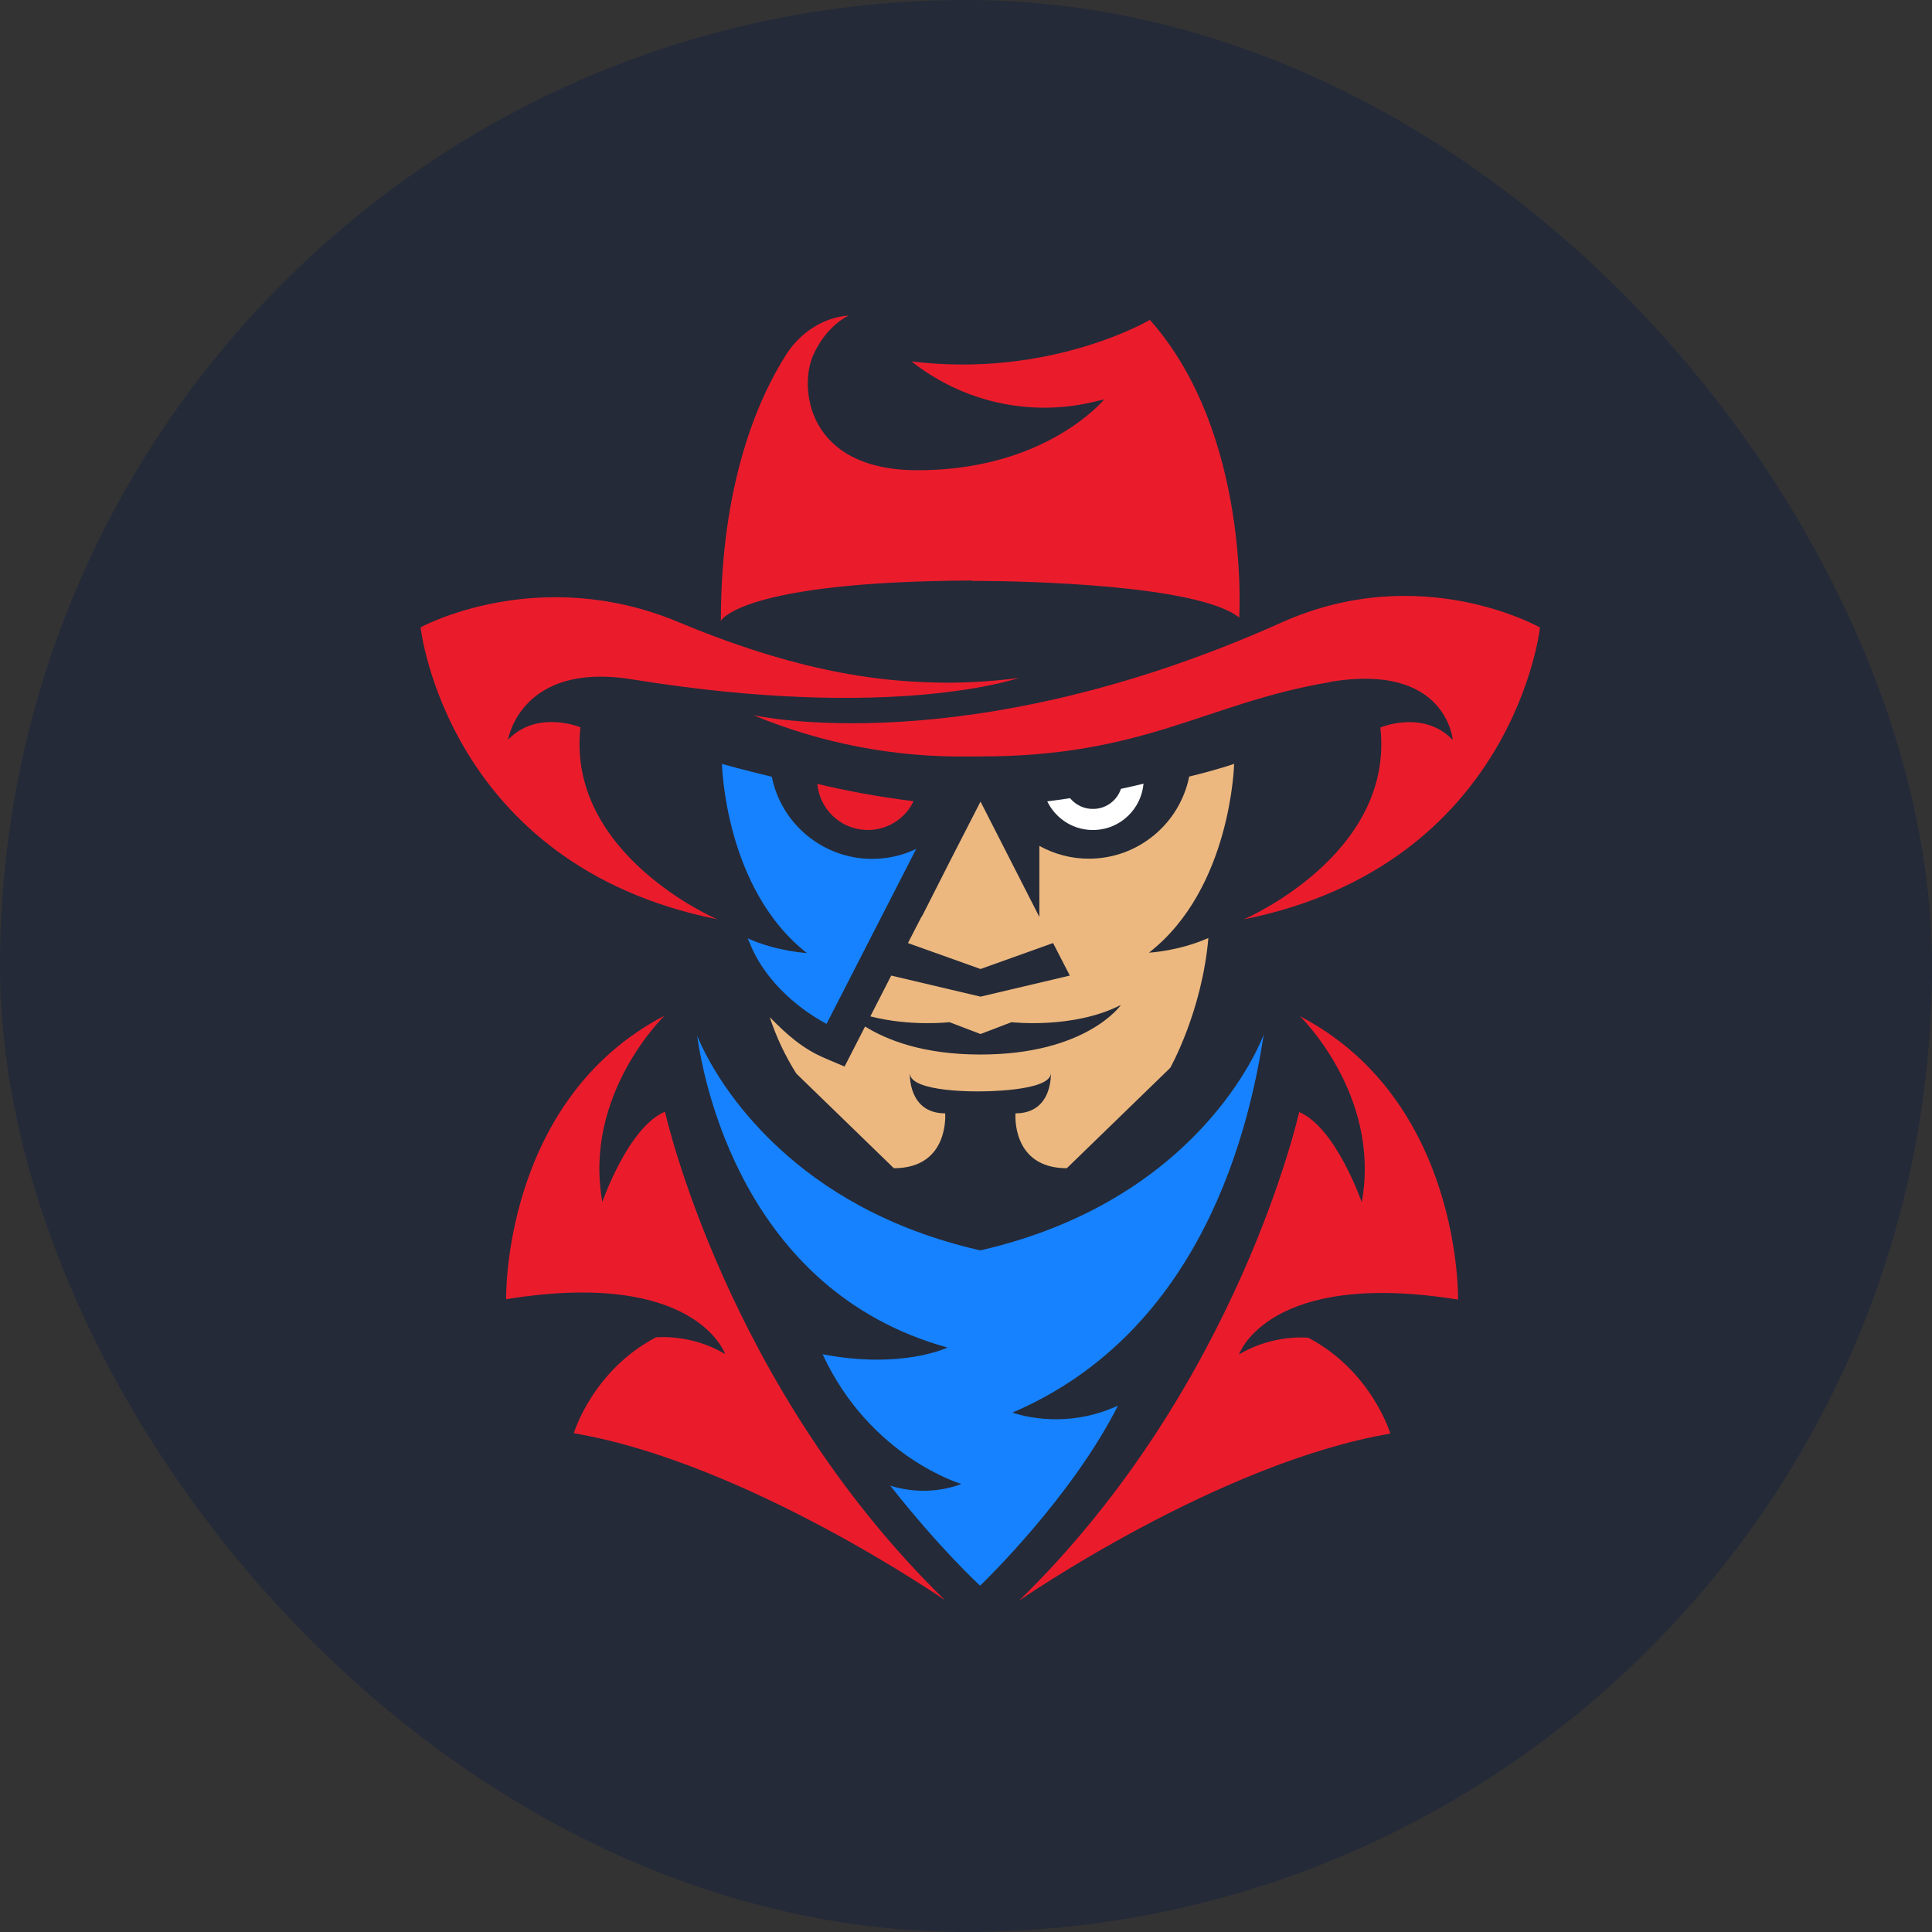
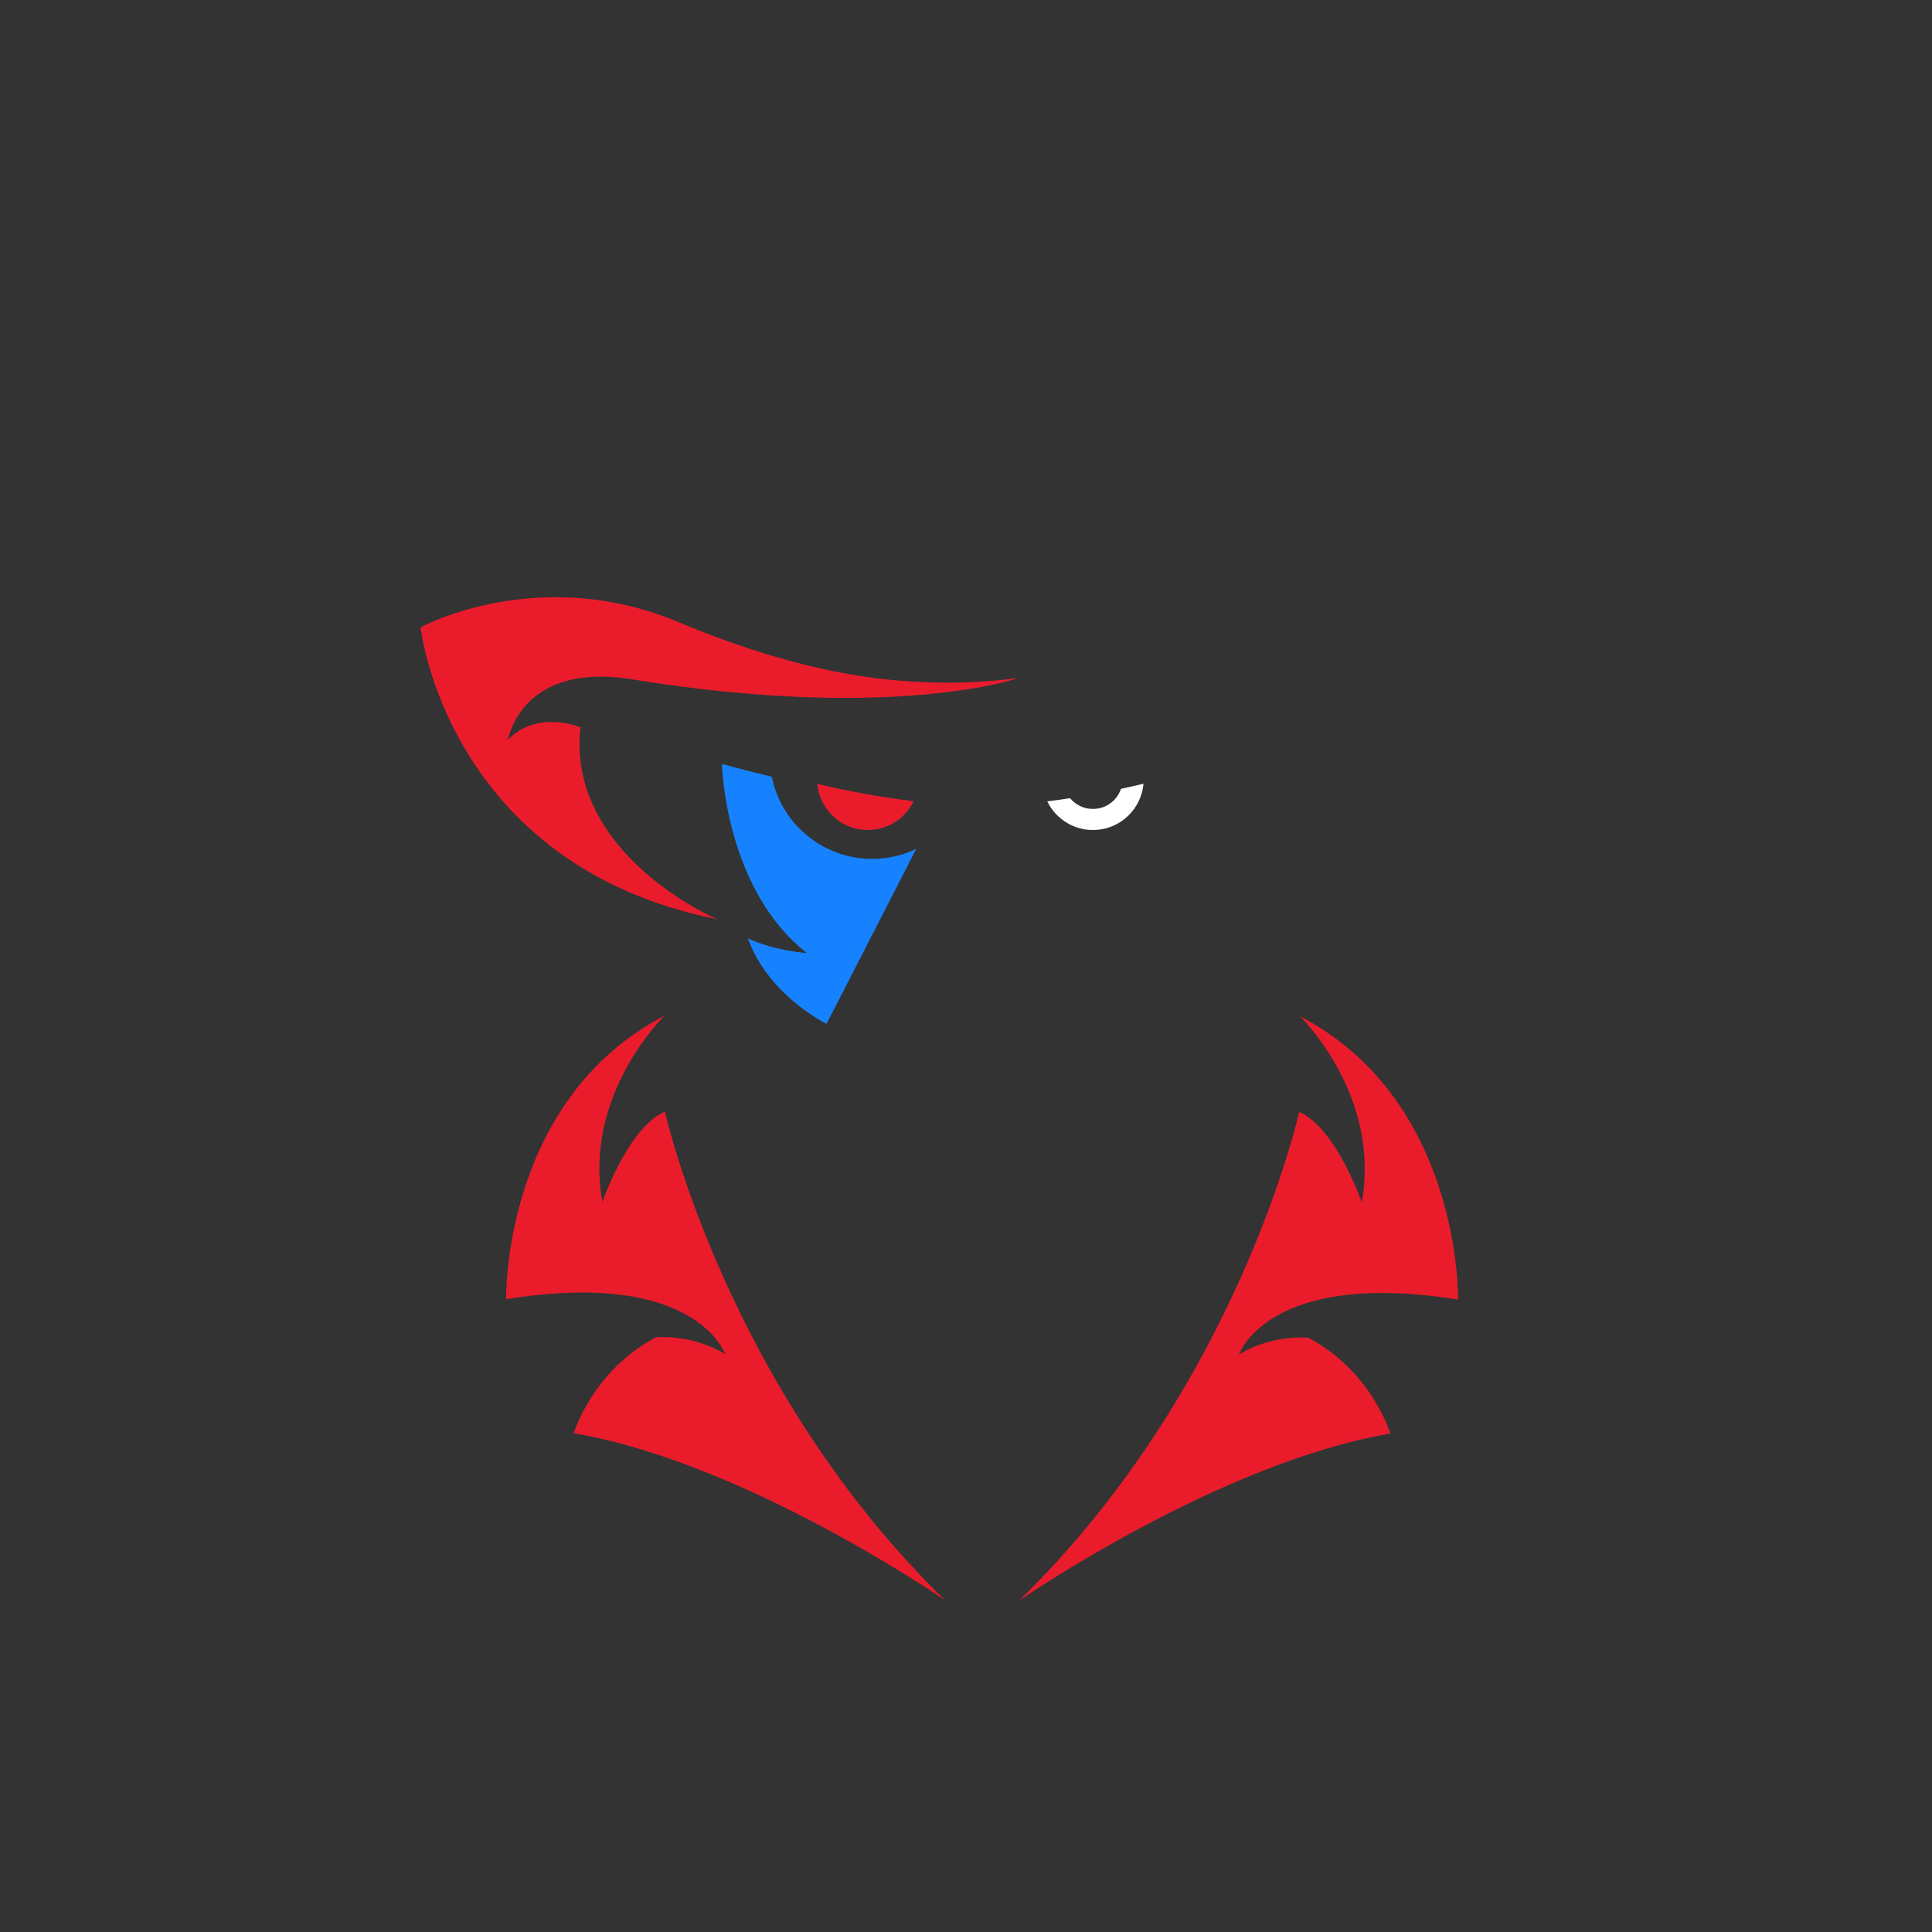
<svg xmlns="http://www.w3.org/2000/svg" width="72" height="72" viewBox="0 0 72 72" fill="none">
  <rect x="0" y="0" width="72" height="72" fill="#333333" stroke="none" />
-   <rect width="72" height="72" rx="36" fill="#242A38" />
  <path d="M41.775 29.396C41.635 29.816 41.25 30.124 40.788 30.145C40.423 30.166 40.094 30.005 39.877 29.746C39.603 29.788 39.316 29.83 39.029 29.865C39.351 30.53 40.045 30.971 40.83 30.93C41.782 30.881 42.532 30.131 42.616 29.206C42.35 29.27 42.077 29.333 41.782 29.396H41.775Z" fill="white" />
-   <path d="M46 28.464C46 28.464 45.39 28.681 44.318 28.94C43.968 30.684 42.426 32.001 40.577 32.001C39.911 32.001 39.281 31.826 38.734 31.524V34.172L36.541 29.872L35.392 32.113L34.348 34.172V34.151L33.836 35.145L36.541 36.112L39.245 35.145L39.869 36.357L36.541 37.142L33.213 36.357L32.435 37.877C33.928 38.262 35.385 38.094 35.385 38.094L36.541 38.535L37.697 38.094C37.697 38.094 40.002 38.36 41.775 37.45C41.775 37.45 40.5 39.299 36.541 39.299C34.39 39.299 33.038 38.752 32.239 38.255L31.475 39.747L30.929 39.516L30.767 39.446C29.913 39.089 29.324 38.556 28.686 37.905C28.925 38.64 29.261 39.348 29.674 40.006L33.311 43.536C35.392 43.536 35.224 41.491 35.224 41.491C33.829 41.491 33.907 39.992 33.907 39.992C33.907 40.727 36.534 40.672 36.534 40.672C36.534 40.672 39.161 40.685 39.161 39.992C39.161 39.992 39.245 41.491 37.844 41.491C37.844 41.491 37.676 43.536 39.757 43.536L43.611 39.796C43.611 39.796 44.795 37.702 45.033 34.956C43.933 35.447 42.819 35.503 42.819 35.503C45.895 33.107 45.993 28.45 45.993 28.45L46 28.464Z" fill="#ECB87F" />
  <path d="M34.046 29.858C32.666 29.69 31.453 29.451 30.459 29.213C30.543 30.138 31.299 30.887 32.252 30.929C33.037 30.964 33.731 30.523 34.046 29.858Z" fill="#EA1C2C" />
  <path d="M48.43 37.856C48.43 37.856 51.478 40.791 50.749 44.804C50.749 44.804 49.789 42.024 48.416 41.442C48.416 41.442 46.153 51.689 37.976 59.653C37.976 59.653 45.389 54.519 51.814 53.426C51.814 53.426 51.127 51.108 48.759 49.854C48.759 49.854 47.449 49.707 46.174 50.477C46.174 50.477 47.253 47.291 54.337 48.432C54.337 48.432 54.491 41.015 48.43 37.863V37.856Z" fill="#EA1C2C" />
  <path d="M22.449 44.797C21.72 40.784 24.768 37.849 24.768 37.849C18.707 41.008 18.862 48.418 18.862 48.418C25.945 47.269 27.024 50.463 27.024 50.463C25.749 49.693 24.439 49.84 24.439 49.84C22.071 51.093 21.384 53.412 21.384 53.412C27.809 54.504 35.222 59.638 35.222 59.638C27.045 51.675 24.782 41.428 24.782 41.428C23.409 42.009 22.449 44.79 22.449 44.79V44.797Z" fill="#EA1C2C" />
-   <path d="M49.579 25.41C53.909 24.689 54.14 27.575 54.14 27.575C53.047 26.433 51.443 27.112 51.443 27.112C51.968 31.868 46.349 34.263 46.349 34.263C56.431 32.232 57.391 23.386 57.391 23.386C57.391 23.386 52.963 20.865 47.764 23.197C36 28.471 28.068 26.65 28.068 26.65C30.633 27.715 33.393 28.24 36.175 28.191H36.532C39.601 28.191 41.703 27.694 43.602 27.105C45.536 26.503 47.26 25.803 49.579 25.418V25.41Z" fill="#EA1C2C" />
  <path d="M26.723 34.256C26.723 34.256 21.111 31.861 21.63 27.105C21.63 27.105 20.025 26.433 18.932 27.568C18.932 27.568 19.401 24.64 23.563 25.319C33.338 26.902 37.976 25.263 37.976 25.263C37.976 25.263 36.533 25.473 35.005 25.438C33.331 25.403 30.241 25.256 25.301 23.19C20.046 20.984 15.674 23.379 15.674 23.379C15.674 23.379 16.641 32.225 26.716 34.256H26.723Z" fill="#EA1C2C" />
-   <path d="M36.239 21.649C36.239 21.649 36.358 21.649 36.533 21.649C38.005 21.656 44.633 21.775 46.182 23.015C46.182 23.015 46.616 16.158 42.853 11.921C42.853 11.921 39.161 14.106 33.969 13.469C35.875 14.975 38.348 15.535 40.702 14.989L41.151 14.883C41.151 14.883 39.7 16.663 36.526 17.3C35.833 17.44 35.055 17.524 34.193 17.524C30.038 17.524 29.779 14.414 30.305 13.238C30.802 12.117 31.629 11.76 31.629 11.76C30.683 11.823 29.814 12.404 29.296 13.217C28.28 14.813 26.864 17.972 26.864 23.141C26.864 23.141 27.558 21.67 36.232 21.635L36.239 21.649Z" fill="#EA1C2C" />
  <path d="M30.08 35.517C30.08 35.517 28.959 35.461 27.866 34.971L27.922 35.104C28.434 36.414 29.569 37.492 30.802 38.158L34.144 31.637C33.647 31.875 33.093 32.008 32.505 32.008C30.655 32.008 29.113 30.691 28.763 28.948C27.691 28.688 26.906 28.471 26.906 28.471C26.906 28.471 27.004 33.129 30.08 35.524V35.517Z" fill="#1682FF" />
-   <path d="M47.1 38.543C46.953 38.935 44.662 44.734 36.541 46.597C36.541 46.597 36.534 46.597 36.527 46.597C33.059 45.806 30.656 44.293 29.03 42.787C26.977 40.896 26.151 39.019 25.982 38.599C26.2 40.175 27.636 48.096 35.308 50.218C35.308 50.218 33.641 51.038 30.656 50.47C32.435 54.309 35.827 55.303 35.827 55.303C35.119 55.576 34.152 55.674 33.178 55.366C35.035 57.727 36.52 59.092 36.527 59.092C36.527 59.092 36.534 59.085 36.541 59.078C36.682 58.945 39.947 55.786 41.663 52.383C39.582 53.349 37.733 52.642 37.733 52.642C44.844 49.595 46.568 41.989 47.1 38.529V38.543Z" fill="#1682FF" />
</svg>